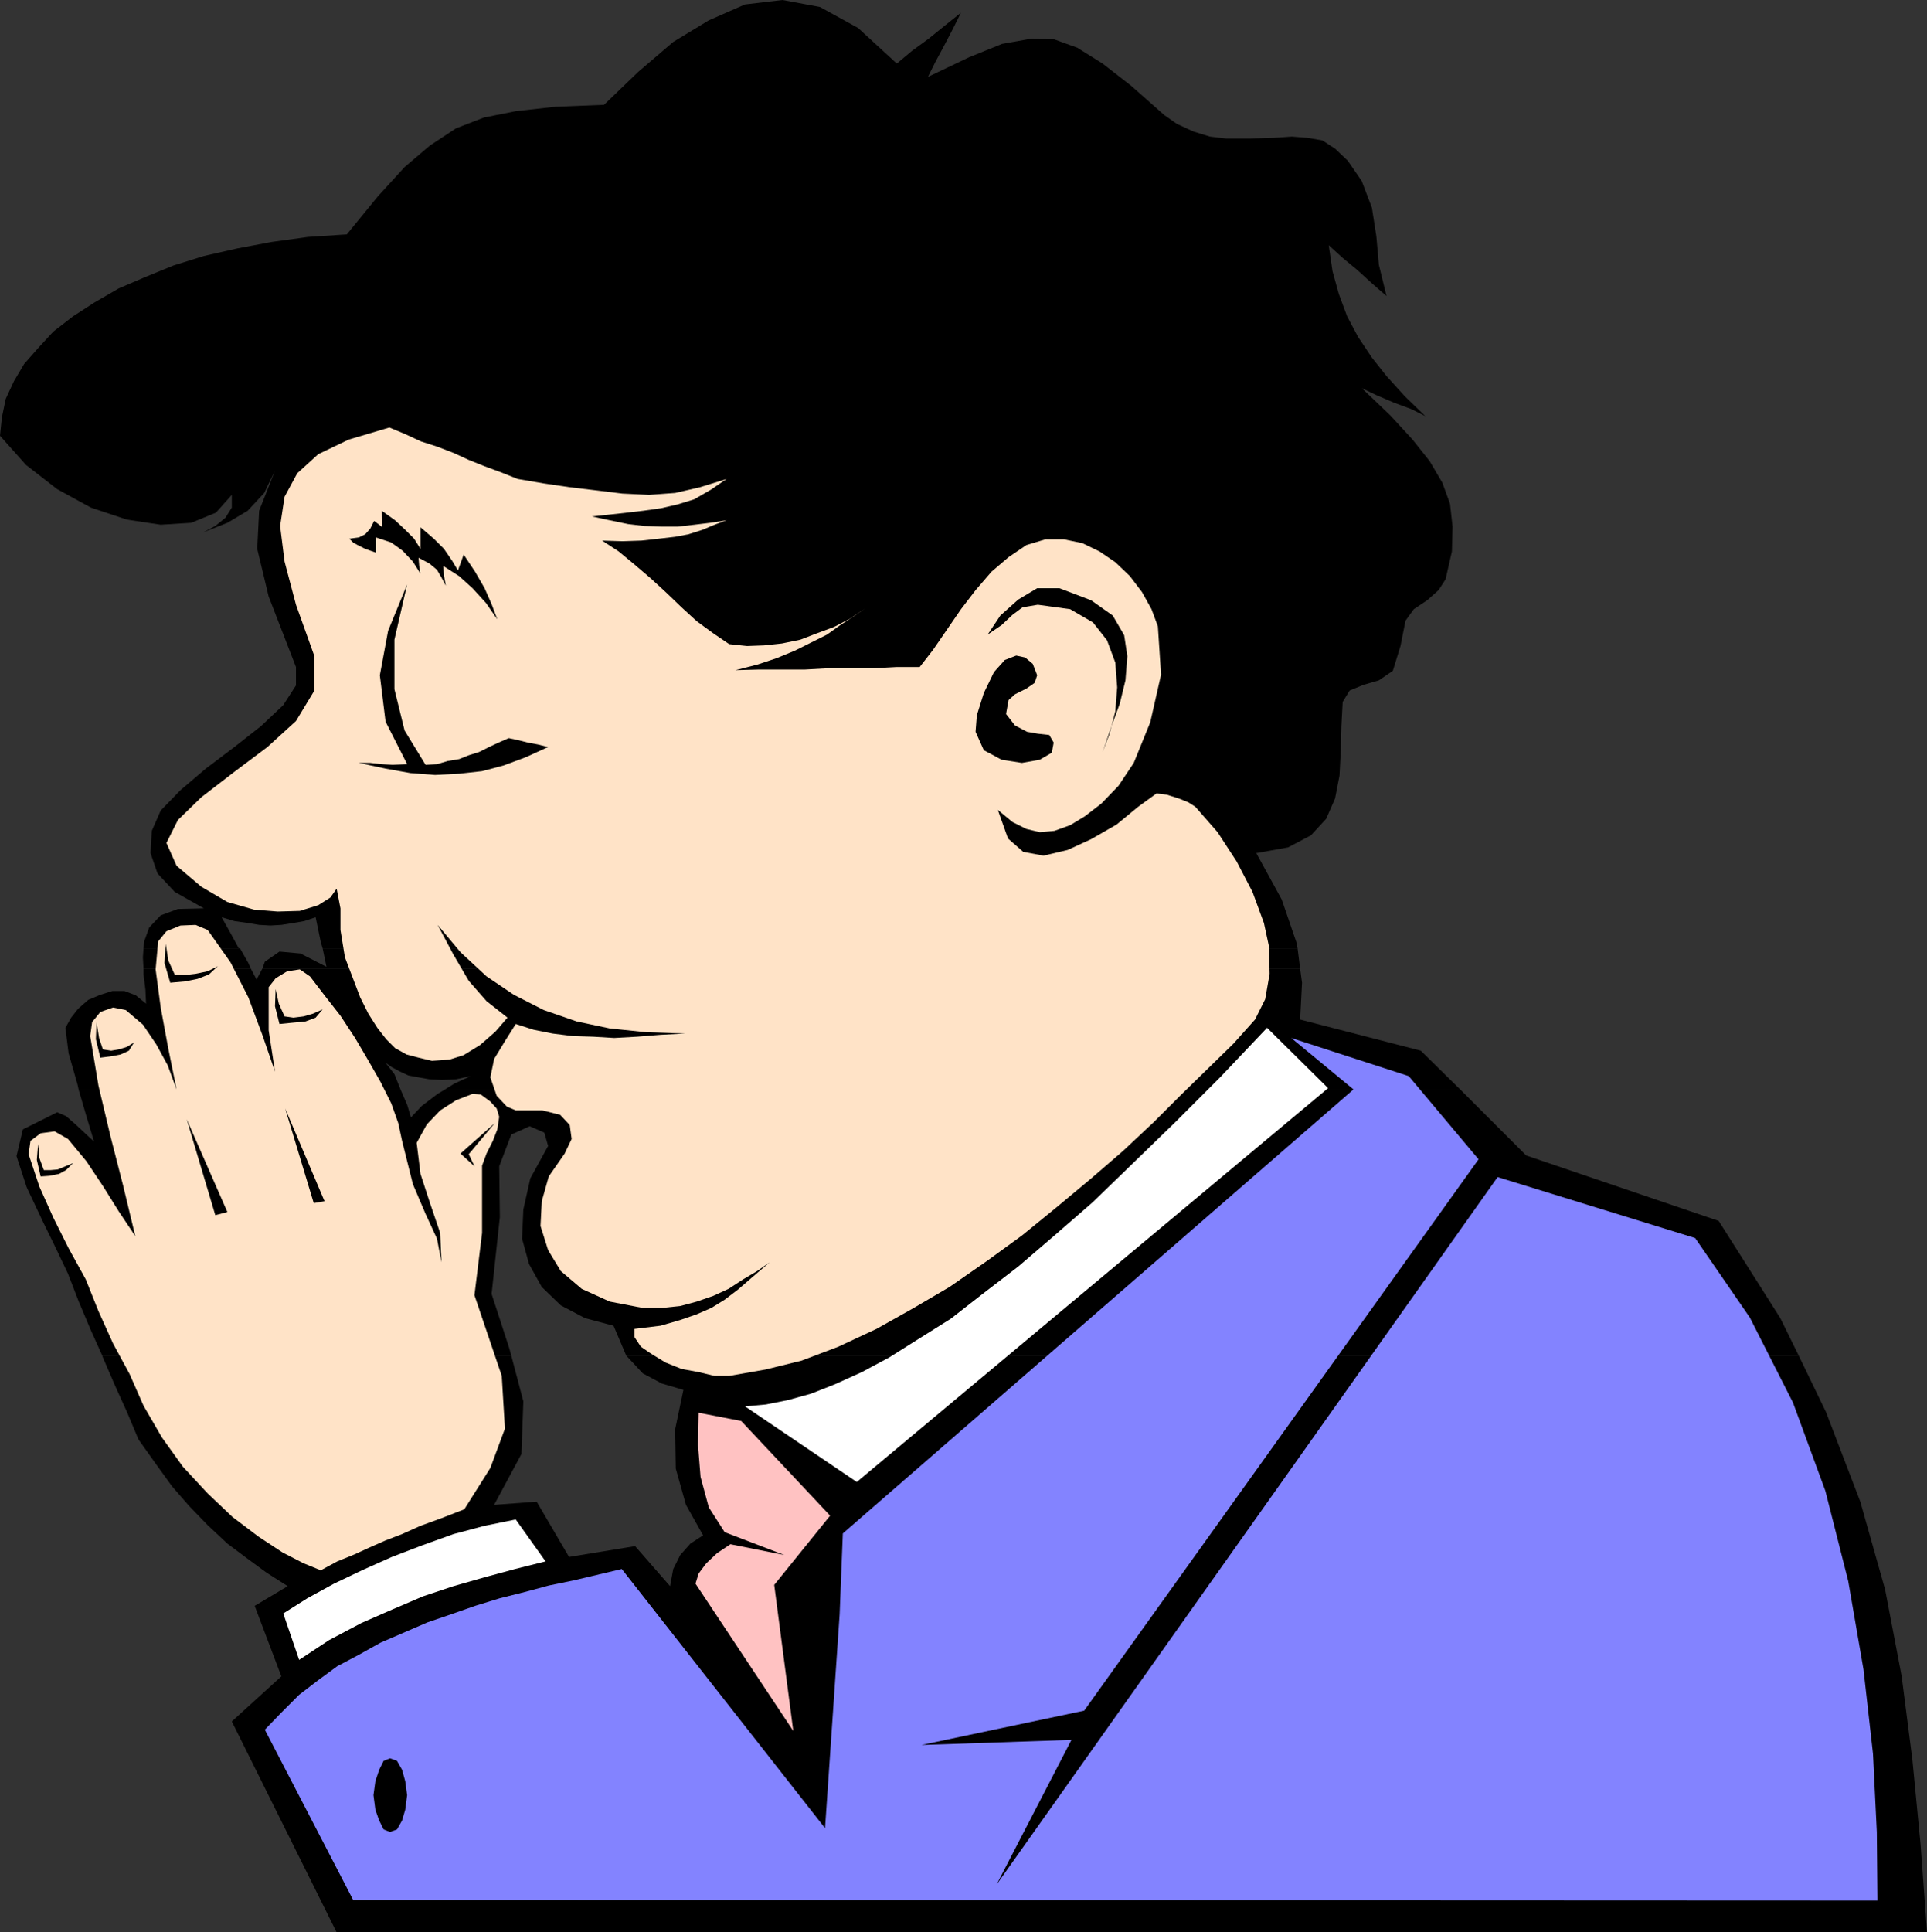
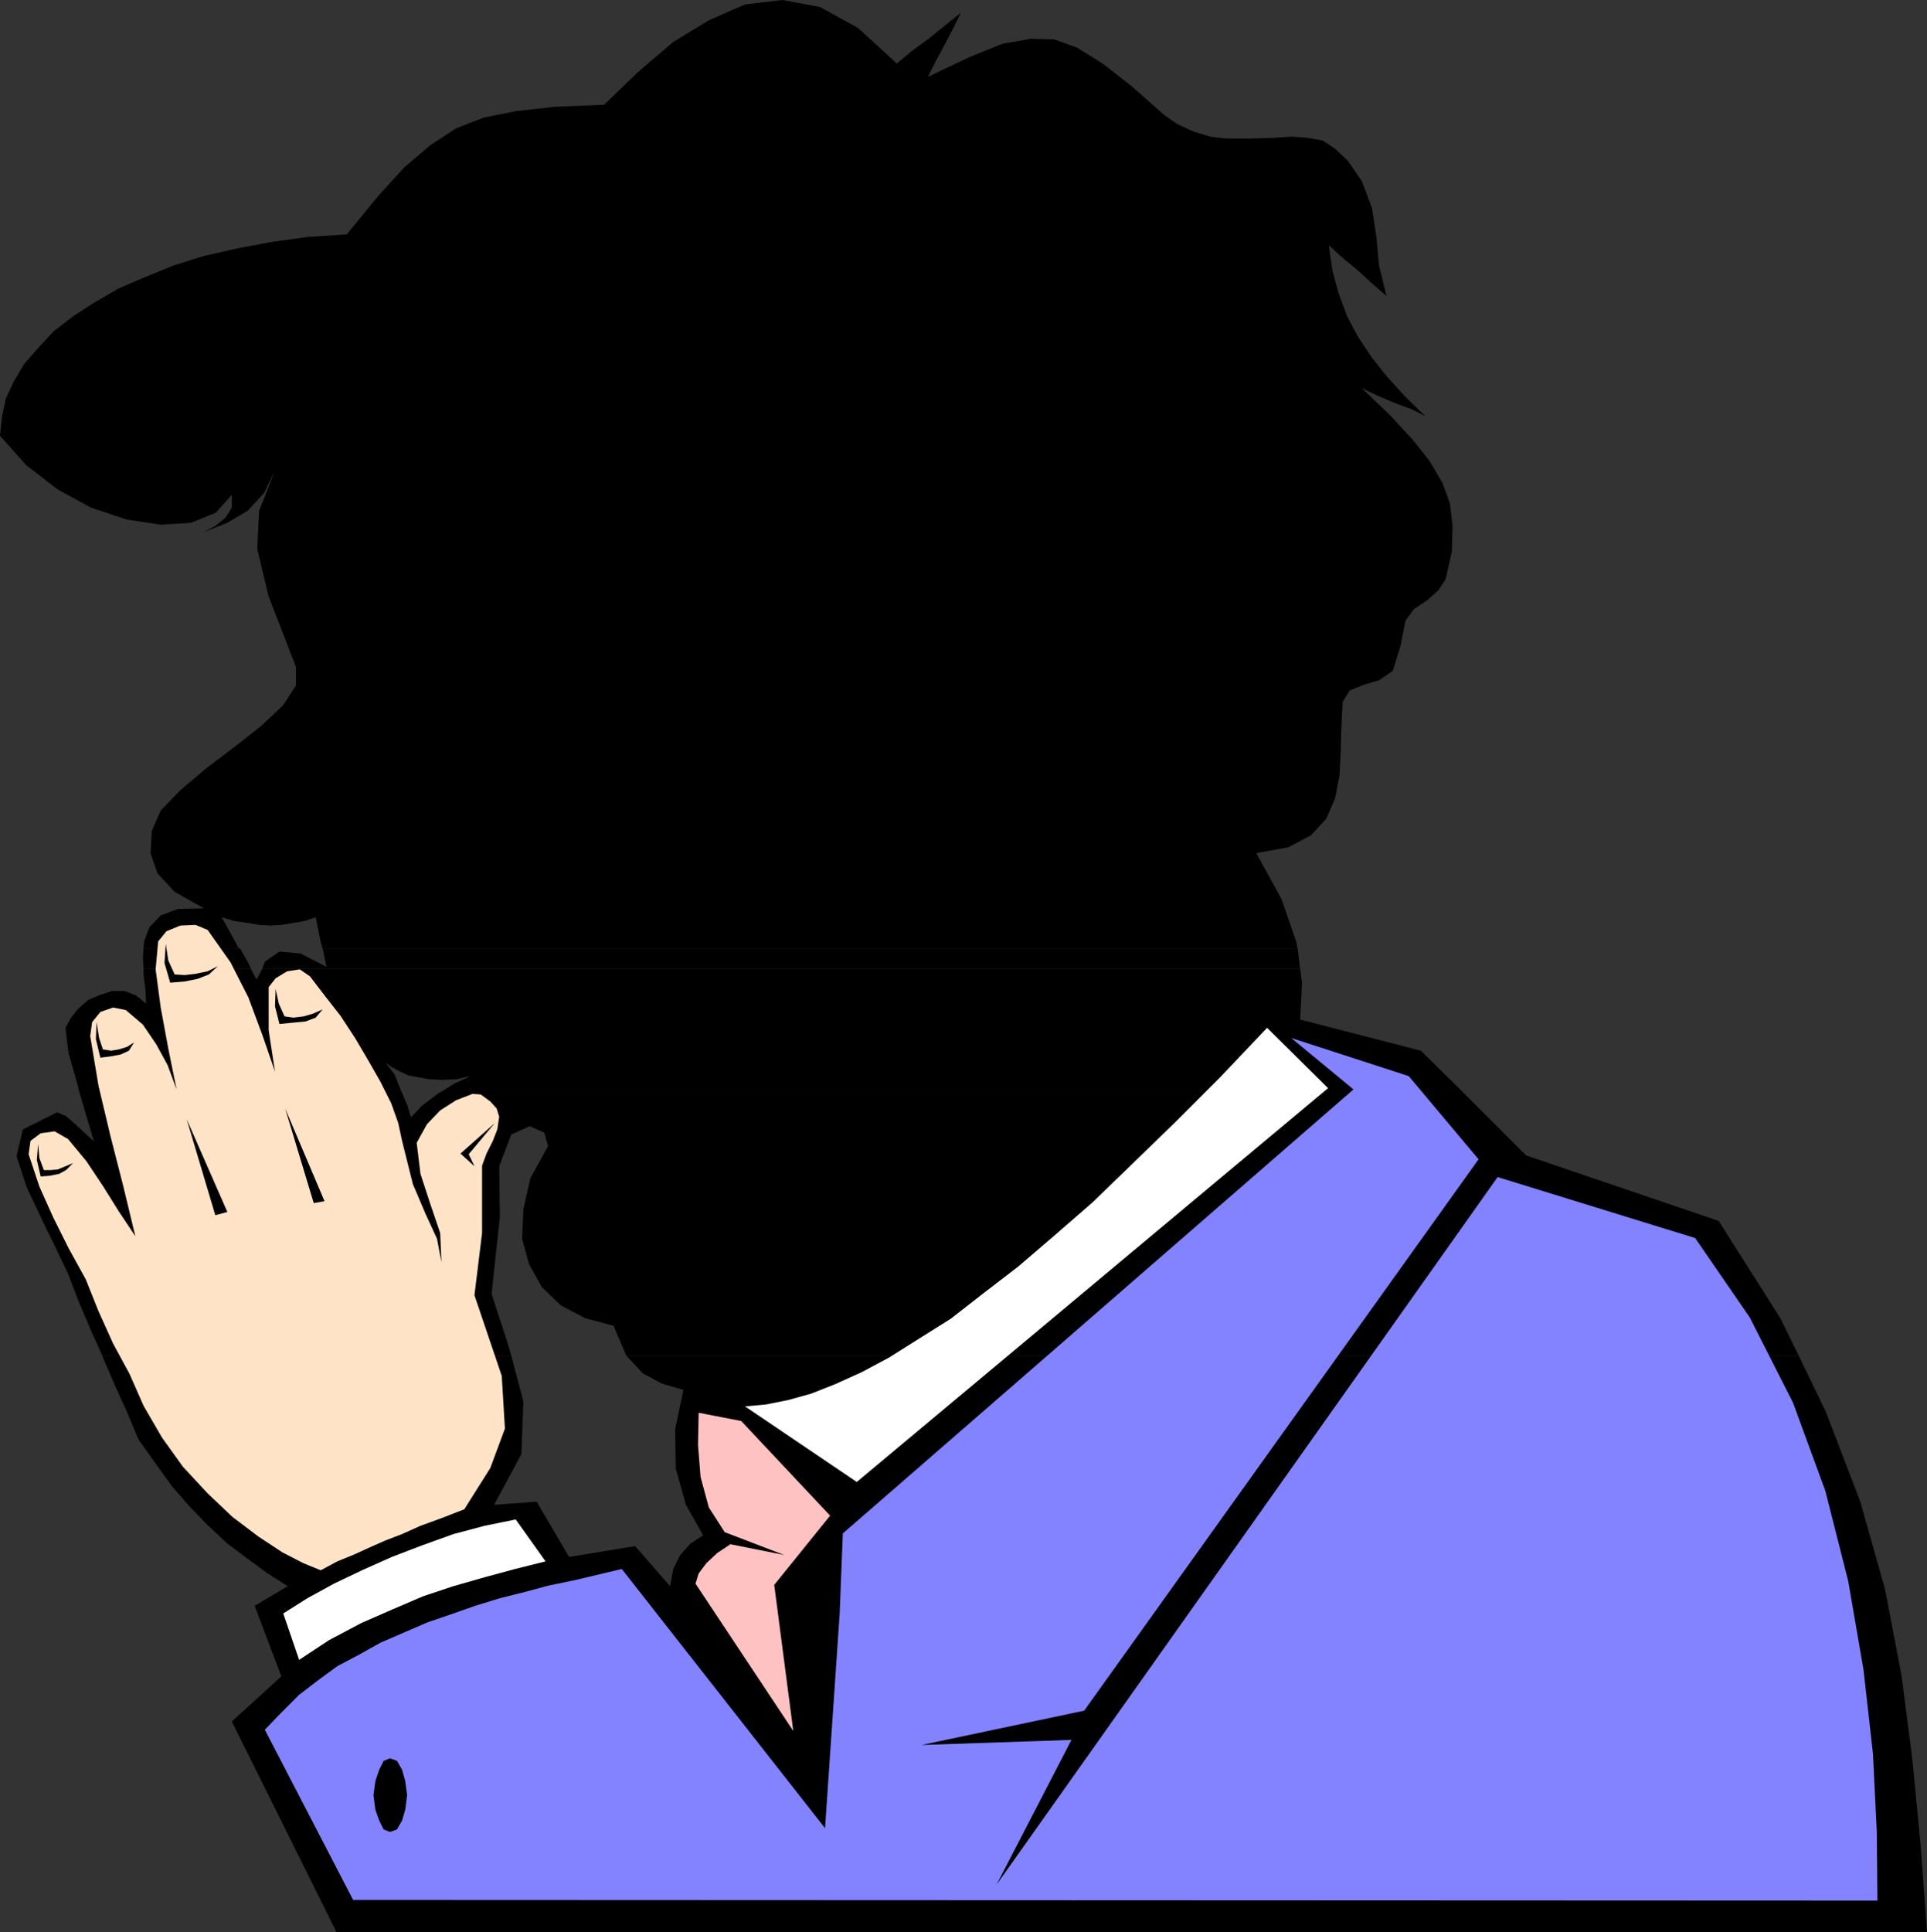
<svg xmlns="http://www.w3.org/2000/svg" xmlns:ns1="http://sodipodi.sourceforge.net/DTD/sodipodi-0.dtd" xmlns:ns2="http://www.inkscape.org/namespaces/inkscape" version="1.0" width="129.724mm" height="130.06mm" id="svg24" ns1:docname="Prayer 09.wmf">
  <rect width="100%" height="100%" fill="#333333" stroke="none" />
  <ns1:namedview id="namedview24" pagecolor="#ffffff" bordercolor="#000000" borderopacity="0.25" ns2:showpageshadow="2" ns2:pageopacity="0.0" ns2:pagecheckerboard="0" ns2:deskcolor="#d1d1d1" ns2:document-units="mm" />
  <defs id="defs1">
    <pattern id="WMFhbasepattern" patternUnits="userSpaceOnUse" width="6" height="6" x="0" y="0" />
  </defs>
  <path style="fill:#000000;fill-opacity:1;fill-rule:evenodd;stroke:none" d="m 36.522,241.258 0.162,-1.778 1.293,-3.555 2.909,-3.07 4.363,-1.616 6.626,-0.162 -7.434,-4.201 -4.363,-4.686 -1.778,-5.171 0.323,-5.656 2.262,-5.171 5.01,-5.171 6.464,-5.494 7.272,-5.494 6.787,-5.333 5.656,-5.333 3.232,-5.009 v -4.686 l -6.949,-17.937 -2.909,-12.119 0.485,-9.696 4.04,-10.18 -2.747,5.656 -4.202,4.525 -5.171,3.07 -6.141,2.424 3.07,-1.616 2.586,-2.101 1.616,-2.585 v -3.232 l -4.04,4.525 -6.302,2.585 -7.757,0.485 -8.565,-1.293 -9.211,-3.07 -8.565,-4.686 L 6.626,118.286 0,110.852 l 0.485,-4.686 0.97,-4.686 2.101,-4.525 2.586,-4.363 3.555,-4.04 3.878,-4.201 5.01,-3.878 5.494,-3.555 6.141,-3.555 6.787,-2.909 7.11,-2.909 7.757,-2.424 8.565,-1.939 8.565,-1.616 9.373,-1.293 9.858,-0.646 7.918,-9.696 6.787,-7.433 6.464,-5.494 6.626,-4.363 7.11,-2.747 8.08,-1.616 10.181,-1.131 12.282,-0.485 8.726,-8.403 8.888,-7.595 9.05,-5.494 9.211,-4.04 L 199.091,0 l 9.534,1.778 9.696,5.333 9.858,9.049 3.878,-3.232 4.202,-3.07 4.202,-3.393 4.04,-3.232 -2.101,4.201 -2.101,4.04 -2.262,4.201 -1.939,3.878 10.504,-5.009 8.403,-3.393 7.272,-1.293 5.979,0.162 5.818,2.101 6.464,4.04 7.272,5.656 8.403,7.433 3.232,2.262 4.202,1.939 4.202,1.293 4.04,0.485 h 6.464 l 5.656,-0.162 4.686,-0.323 4.04,0.323 3.717,0.646 3.232,2.101 3.232,3.07 3.555,5.171 2.586,6.787 1.131,7.272 0.646,7.272 1.939,7.918 -3.717,-3.232 -3.717,-3.393 -3.717,-3.07 -3.555,-3.232 0.97,6.625 1.616,5.817 2.101,5.656 2.747,5.171 3.555,5.333 3.717,4.686 4.686,5.171 5.171,5.009 -3.555,-1.778 -4.363,-1.616 -4.525,-1.939 -3.717,-1.778 7.272,6.948 5.656,6.141 4.363,5.494 3.232,5.494 1.939,5.333 0.646,5.817 -0.162,6.302 -1.616,7.11 -1.778,2.747 -2.909,2.585 -3.394,2.262 -2.101,2.909 -1.293,6.464 -1.939,6.302 -3.555,2.424 -3.878,1.131 -3.555,1.454 -1.778,2.909 -0.323,6.141 -0.162,6.302 -0.323,6.302 -1.131,5.817 -2.262,5.171 -3.878,4.201 -5.818,3.07 -8.08,1.454 6.464,11.796 3.717,10.827 0.323,1.616 H 82.093 l -0.485,-1.616 -1.293,-6.302 -2.909,0.97 -2.747,0.485 -3.07,0.485 -2.747,0.162 -2.909,-0.162 -2.909,-0.485 -3.394,-0.485 -3.232,-0.97 2.262,4.04 2.101,3.878 h 0.323 z" id="path1" />
  <path style="fill:#000000;fill-opacity:1;fill-rule:evenodd;stroke:none" d="m 36.522,246.429 -0.162,-2.909 0.162,-2.262 h 24.563 l 2.101,3.717 0.646,1.454 z" id="path2" />
  <path style="fill:#000000;fill-opacity:1;fill-rule:evenodd;stroke:none" d="m 66.741,246.429 0.646,-1.778 3.717,-2.585 5.333,0.485 6.626,3.393 -0.97,-4.686 H 330.148 l 0.646,5.171 z" id="path3" />
  <path style="fill:#000000;fill-opacity:1;fill-rule:evenodd;stroke:none" d="m 20.038,277.293 -0.323,-1.454 -2.262,-7.918 -0.808,-6.464 1.454,-2.585 1.778,-2.262 2.586,-2.262 3.07,-1.293 3.07,-0.97 h 3.07 l 2.909,1.131 2.586,2.101 -0.162,-3.555 -0.485,-3.878 v -1.454 h 27.31 l 1.454,2.747 1.454,-2.747 H 330.795 l 0.485,3.555 -0.485,9.372 30.704,7.918 10.181,10.019 H 112.958 l 2.586,-1.616 4.202,-1.939 -3.717,0.808 -3.555,0.162 -3.232,-0.162 -2.747,-0.485 -2.586,-0.485 -2.101,-0.97 -2.101,-1.131 -1.616,-1.131 2.262,2.909 1.616,4.04 z" id="path4" />
  <path style="fill:#000000;fill-opacity:1;fill-rule:evenodd;stroke:none" d="m 26.018,344.838 -2.909,-6.464 -3.07,-7.272 -2.747,-7.11 -3.232,-6.787 -3.232,-6.625 -4.04,-8.564 -2.586,-7.918 1.616,-6.787 8.726,-4.363 2.262,0.97 2.586,2.262 2.586,2.424 1.939,1.778 -1.939,-6.464 -1.939,-6.625 h 81.931 l 1.616,3.717 0.97,3.232 2.747,-2.909 4.04,-3.07 1.616,-0.97 h 258.721 l 16.645,16.644 48.965,16.644 15.675,24.724 4.686,9.534 H 159.337 l -3.232,-7.595 -7.272,-1.939 -6.141,-3.232 -4.848,-4.686 -3.232,-5.817 -1.778,-6.464 0.323,-7.433 1.778,-7.918 4.525,-8.241 -0.97,-3.393 -3.717,-1.616 -4.686,2.101 -3.07,8.08 0.162,12.927 -2.101,19.553 4.525,13.897 0.485,1.778 z" id="path5" />
  <path style="fill:#000000;fill-opacity:1;fill-rule:evenodd;stroke:none" d="m 26.018,344.838 0.162,0.485 3.07,7.11 3.07,6.787 2.909,6.948 4.363,6.141 4.202,5.817 4.363,5.009 4.686,4.848 5.01,4.686 5.171,3.878 4.848,3.555 5.333,3.393 -8.403,5.009 6.787,17.937 -12.605,11.473 26.664,53.649 H 490.294 l -1.616,-22.138 -2.101,-21.815 -2.747,-21.33 -4.202,-21.977 -6.302,-22.3 -8.726,-22.785 -6.949,-14.382 H 159.337 l 4.202,4.525 4.848,2.585 5.494,1.616 -2.101,10.019 0.162,10.019 2.586,9.211 4.363,7.756 -3.232,2.101 -2.586,2.909 -1.778,3.555 -0.808,4.363 -8.888,-10.18 -16.806,2.747 -8.242,-14.059 -10.827,0.808 6.949,-12.927 0.485,-13.412 -3.07,-11.635 z" id="path6" />
  <path style="fill:#ffe3c7;fill-opacity:1;fill-rule:evenodd;stroke:none" d="m 120.23,278.262 2.101,0.162 2.424,1.778 1.616,1.778 0.646,2.101 -0.485,3.232 -1.131,2.909 -1.616,3.232 -1.131,3.07 v 17.129 l -1.939,15.836 6.949,20.522 0.808,13.412 -3.717,10.019 -6.626,10.504 -5.818,2.262 -5.333,1.939 -4.686,2.101 -4.202,1.616 -4.04,1.778 -3.878,1.778 -4.363,1.778 -4.202,2.262 -4.363,-1.778 -5.333,-2.747 -6.141,-4.04 -6.626,-5.009 -6.302,-5.979 -6.302,-6.787 -5.333,-7.433 -4.686,-8.08 -3.555,-8.08 -4.202,-7.756 -3.717,-8.241 -3.232,-8.08 -4.363,-7.918 -3.878,-7.756 -3.555,-7.918 -2.747,-8.241 0.485,-3.393 2.586,-1.939 3.555,-0.485 3.394,1.939 4.686,5.656 4.202,6.302 4.04,6.464 4.202,6.302 -3.07,-12.766 -3.232,-12.604 -3.07,-12.927 -2.101,-12.604 0.485,-3.555 2.101,-2.585 3.232,-1.131 3.232,0.646 4.363,3.717 3.394,5.009 2.909,5.333 2.262,6.141 -2.101,-10.342 -1.939,-10.504 -1.293,-9.696 0.646,-7.11 2.101,-2.585 3.555,-1.454 3.878,-0.162 3.07,1.293 5.818,8.241 4.525,8.888 3.555,9.534 3.232,9.372 -1.616,-10.504 v -10.988 l 1.778,-2.262 2.909,-1.778 3.232,-0.485 2.586,1.778 3.717,4.848 4.04,5.171 3.717,5.656 3.232,5.494 3.232,5.656 2.747,5.494 1.778,5.009 0.97,4.525 2.747,10.988 3.232,7.595 2.909,6.302 1.131,5.979 -0.323,-7.433 -2.586,-7.595 -2.424,-7.433 -0.97,-7.918 2.586,-4.686 3.394,-3.555 4.04,-2.585 z" id="path7" />
  <path style="fill:#ffffff;fill-opacity:1;fill-rule:evenodd;stroke:none" d="m 322.392,261.457 -11.958,12.604 -11.474,11.473 -10.827,10.504 -10.181,9.857 -9.858,8.564 -9.05,7.756 -9.05,6.948 -8.08,6.302 -8.242,5.171 -7.434,4.686 -6.949,3.717 -6.787,3.07 -6.141,2.424 -5.818,1.616 -5.656,1.131 -5.333,0.485 28.442,19.23 119.907,-100.187 z" id="path8" />
  <path style="fill:#8383ff;fill-opacity:1;fill-rule:evenodd;stroke:none" d="m 344.369,277.131 -129.926,112.953 -0.808,20.522 -3.717,54.457 -51.712,-65.93 -6.141,1.454 -6.141,1.454 -6.302,1.293 -5.979,1.616 -6.464,1.616 -6.302,1.939 -5.979,2.101 -6.141,2.101 -5.979,2.585 -5.979,2.585 -5.494,3.07 -5.494,2.909 -4.848,3.555 -4.848,3.717 -4.525,4.525 -4.202,4.363 22.462,43.307 387.84,0.162 -0.162,-17.452 -0.97,-19.876 -2.424,-21.492 -3.878,-22.461 -5.818,-22.946 -8.242,-22.461 -10.989,-21.653 -13.898,-20.199 -50.258,-15.513 -127.502,180.014 19.069,-36.843 -38.138,1.293 41.37,-8.726 100.353,-140.262 -17.776,-21.169 -29.896,-9.696 z" id="path9" />
  <path style="fill:#ffc2c2;fill-opacity:1;fill-rule:evenodd;stroke:none" d="m 188.587,361.482 22.624,24.077 -14.221,17.614 4.848,37.166 -24.886,-37.489 0.808,-2.585 1.939,-2.585 2.747,-2.585 3.394,-2.262 13.736,2.747 -15.19,-5.817 -4.04,-6.302 -2.101,-7.756 -0.646,-8.08 0.162,-8.241 z" id="path10" />
  <path style="fill:#ffffff;fill-opacity:1;fill-rule:evenodd;stroke:none" d="m 131.219,386.529 7.595,10.665 -7.757,1.939 -7.757,2.101 -7.918,2.262 -7.757,2.585 -7.918,3.393 -7.757,3.393 -8.242,4.363 -7.595,5.009 -4.04,-11.796 6.141,-3.878 6.787,-3.717 7.11,-3.393 7.595,-3.393 7.595,-2.909 8.08,-2.909 7.918,-2.101 z" id="path11" />
  <path style="fill:#000000;fill-opacity:1;fill-rule:evenodd;stroke:none" d="m 99.222,447.288 -1.616,0.646 -1.131,2.262 -0.97,2.909 -0.485,3.555 0.485,3.717 0.97,2.747 1.131,2.262 1.616,0.646 1.778,-0.646 1.293,-2.262 0.808,-2.747 0.485,-3.717 -0.485,-3.555 -0.808,-2.909 -1.293,-2.262 z" id="path12" />
  <path style="fill:#000000;fill-opacity:1;fill-rule:evenodd;stroke:none" d="m 70.134,251.6 0.808,3.717 1.454,3.232 2.262,0.323 2.586,-0.323 2.262,-0.646 2.586,-1.131 -1.778,2.101 -2.586,0.97 -3.394,0.323 -3.232,0.323 -1.131,-4.525 z" id="path13" />
  <path style="fill:#000000;fill-opacity:1;fill-rule:evenodd;stroke:none" d="m 42.178,240.126 0.646,4.201 1.616,3.555 2.586,0.162 2.747,-0.323 3.07,-0.646 2.586,-1.293 -2.262,2.101 -2.909,1.131 -3.232,0.646 -3.717,0.323 -1.454,-5.009 z" id="path14" />
  <path style="fill:#000000;fill-opacity:1;fill-rule:evenodd;stroke:none" d="m 24.563,260.002 0.646,4.04 0.97,2.909 2.101,0.323 1.939,-0.323 2.101,-0.646 1.778,-1.131 -1.293,2.101 -2.101,0.97 -2.586,0.485 -2.586,0.323 -1.131,-4.686 z" id="path15" />
-   <path style="fill:#000000;fill-opacity:1;fill-rule:evenodd;stroke:none" d="m 9.696,291.028 0.323,3.555 1.131,3.07 h 1.778 l 1.778,-0.162 1.939,-0.808 1.939,-0.808 -1.778,1.778 -1.778,0.97 -2.424,0.485 -2.262,0.162 -0.97,-4.201 z" id="path16" />
+   <path style="fill:#000000;fill-opacity:1;fill-rule:evenodd;stroke:none" d="m 9.696,291.028 0.323,3.555 1.131,3.07 h 1.778 l 1.778,-0.162 1.939,-0.808 1.939,-0.808 -1.778,1.778 -1.778,0.97 -2.424,0.485 -2.262,0.162 -0.97,-4.201 " id="path16" />
  <path style="fill:#000000;fill-opacity:1;fill-rule:evenodd;stroke:none" d="m 125.886,285.696 -8.726,7.756 3.555,3.232 -1.454,-3.07 z" id="path17" />
  <path style="fill:#000000;fill-opacity:1;fill-rule:evenodd;stroke:none" d="m 72.558,281.979 10.019,23.593 -2.747,0.485 z" id="path18" />
  <path style="fill:#000000;fill-opacity:1;fill-rule:evenodd;stroke:none" d="m 47.51,284.726 10.342,23.593 -3.07,0.808 z" id="path19" />
-   <path style="fill:#ffe3c7;fill-opacity:1;fill-rule:evenodd;stroke:none" d="m 294.273,201.829 2.586,0.323 3.07,0.97 2.424,0.97 1.778,1.131 5.656,6.464 4.848,7.433 4.04,7.756 2.909,7.918 1.293,5.979 0.162,6.948 -1.131,6.464 -2.586,5.171 -5.494,6.141 -13.251,12.927 -7.11,7.11 -7.757,7.272 -8.242,7.11 -8.726,7.272 -8.726,7.11 -8.888,6.464 -9.534,6.625 -9.373,5.494 -9.211,5.171 -9.696,4.525 -9.373,3.555 -9.211,2.262 -9.211,1.616 h -3.717 l -4.04,-0.97 -4.363,-0.808 -4.04,-1.616 -3.717,-2.262 -2.586,-1.778 -1.616,-2.424 v -2.101 l 6.626,-0.808 5.01,-1.454 4.202,-1.454 3.717,-1.616 3.394,-2.101 3.394,-2.585 3.555,-3.07 4.525,-3.878 -3.232,2.262 -3.555,2.101 -3.717,2.424 -3.878,1.778 -4.202,1.454 -4.202,1.131 -4.686,0.485 h -4.848 l -8.403,-1.616 -7.11,-3.232 -5.333,-4.525 -3.232,-5.333 -1.939,-6.141 0.323,-6.302 1.778,-6.302 4.04,-5.817 1.778,-3.717 -0.485,-3.555 -2.424,-2.585 -4.525,-1.131 h -6.787 l -2.262,-0.97 -2.586,-2.747 -1.616,-4.686 0.97,-4.686 2.747,-4.525 2.747,-4.363 4.525,1.454 4.848,0.97 5.171,0.646 5.171,0.162 5.333,0.323 5.818,-0.323 5.979,-0.485 6.302,-0.323 -9.858,-0.323 -9.373,-0.97 -8.403,-1.778 -8.403,-2.909 -7.595,-3.878 -6.949,-4.686 -6.626,-6.141 -5.818,-6.948 4.04,7.595 3.878,6.625 4.525,5.171 5.333,4.201 -3.07,3.555 -3.878,3.393 -4.202,2.585 -3.555,1.131 -4.525,0.323 -3.394,-0.808 -3.07,-0.808 -2.909,-1.616 -2.262,-2.262 -2.262,-2.909 -2.262,-3.555 -2.101,-4.201 -3.878,-10.18 -1.131,-6.948 v -5.494 l -0.97,-5.009 -1.616,2.262 -3.07,1.939 -4.686,1.454 -5.656,0.162 -5.979,-0.485 -6.787,-1.939 -6.626,-3.878 -6.302,-5.333 -2.586,-5.817 2.909,-5.817 5.979,-5.817 8.403,-6.464 8.403,-6.302 7.272,-6.625 4.686,-7.756 v -8.726 l -4.686,-13.089 -2.909,-10.988 -1.131,-9.049 1.131,-7.433 3.232,-5.979 5.333,-4.848 7.757,-3.717 10.342,-3.07 3.878,1.616 4.202,1.939 4.04,1.293 4.202,1.616 3.878,1.778 4.04,1.616 4.363,1.616 4.04,1.616 6.626,1.131 6.626,0.97 6.787,0.808 6.626,0.808 6.787,0.323 6.626,-0.485 6.302,-1.454 6.787,-2.101 -4.04,2.747 -4.202,2.424 -4.202,1.293 -4.202,0.97 -4.525,0.646 -4.202,0.485 -4.363,0.485 -4.525,0.485 4.525,0.97 4.686,0.97 4.202,0.485 4.202,0.162 h 4.202 l 4.202,-0.485 4.04,-0.485 4.202,-0.646 -3.07,1.131 -3.07,1.293 -3.555,1.131 -3.394,0.646 -4.202,0.485 -4.363,0.485 -4.848,0.162 -5.171,-0.162 4.202,2.747 3.717,3.07 4.363,3.717 3.878,3.555 4.04,3.878 3.878,3.555 4.202,3.07 4.04,2.747 4.525,0.485 4.363,-0.162 4.525,-0.485 4.686,-0.97 4.202,-1.616 4.363,-1.616 4.04,-2.101 3.878,-2.585 -3.07,2.101 -3.232,2.101 -3.394,2.424 -3.878,1.939 -4.202,2.101 -4.686,1.939 -4.848,1.616 -5.656,1.454 5.818,-0.162 h 11.797 l 5.818,-0.323 h 11.635 l 5.979,-0.323 h 5.818 l 3.394,-4.363 3.555,-5.171 3.555,-5.171 3.717,-4.848 4.04,-4.686 4.363,-3.717 4.525,-3.07 4.848,-1.454 h 4.686 l 4.686,0.97 4.363,2.101 4.04,2.747 3.717,3.555 3.07,4.04 2.424,4.363 1.616,4.363 0.808,12.281 -2.747,12.119 -4.202,10.342 -3.878,5.817 -4.363,4.525 -4.202,3.232 -3.717,2.262 -4.04,1.454 -3.717,0.323 -3.394,-0.808 -3.555,-1.778 -3.717,-3.07 2.586,7.272 3.878,3.393 5.171,0.97 6.141,-1.454 5.979,-2.747 6.464,-3.717 5.494,-4.525 z" id="path20" />
  <path style="fill:#000000;fill-opacity:1;fill-rule:evenodd;stroke:none" d="m 251.288,161.431 3.232,-4.848 4.525,-4.04 4.848,-2.909 h 5.656 l 8.08,3.07 5.494,3.878 2.909,5.009 0.808,5.333 -0.485,6.141 -1.454,5.979 -2.262,6.141 -2.101,6.141 1.778,-4.686 1.454,-5.656 0.485,-6.141 -0.485,-6.302 -2.101,-5.656 -3.555,-4.525 -5.818,-3.393 -8.242,-1.131 -3.878,0.646 -2.586,1.939 -2.747,2.585 z" id="path21" />
  <path style="fill:#000000;fill-opacity:1;fill-rule:evenodd;stroke:none" d="m 248.217,186.155 0.323,-4.201 1.778,-5.656 2.586,-5.333 2.747,-3.07 2.909,-1.131 2.262,0.485 1.939,1.616 1.131,2.909 -0.646,1.939 -2.101,1.454 -2.909,1.454 -1.616,1.454 -0.646,3.555 2.262,2.909 3.07,1.616 2.747,0.485 2.909,0.323 1.131,1.939 -0.485,2.585 -3.07,1.778 -4.525,0.808 -5.171,-0.808 -4.525,-2.424 z" id="path22" />
  <path style="fill:#000000;fill-opacity:1;fill-rule:evenodd;stroke:none" d="m 103.585,148.665 -3.232,14.059 v 12.604 l 2.586,10.504 5.333,8.726 2.909,-0.162 2.747,-0.808 2.909,-0.485 2.424,-0.97 2.586,-0.808 2.586,-1.293 2.424,-1.131 2.586,-1.131 2.262,0.485 2.586,0.646 2.586,0.485 2.586,0.646 -5.656,2.585 -5.656,2.101 -5.494,1.454 -5.818,0.646 -6.141,0.323 -6.302,-0.485 -6.302,-1.131 -6.787,-1.454 h 2.909 l 2.909,0.323 2.747,0.162 3.717,-0.162 -5.494,-10.827 -1.454,-11.796 2.101,-11.311 z" id="path23" />
  <path style="fill:#000000;fill-opacity:1;fill-rule:evenodd;stroke:none" d="m 126.533,157.553 -1.454,-3.878 -1.778,-4.04 -2.424,-4.201 -2.909,-4.363 -0.808,2.262 -0.646,1.778 -1.454,-2.424 -2.101,-3.07 -2.586,-2.585 -3.394,-2.909 v 5.494 l -1.616,-2.585 -2.262,-2.262 -2.586,-2.424 -3.394,-2.424 0.162,2.424 v 1.778 l -0.808,-0.646 -1.293,-0.97 -0.97,1.939 -1.293,1.454 -1.616,0.808 -2.424,0.323 0.97,0.97 1.131,0.646 1.939,0.97 2.747,0.97 v -3.878 l 3.878,1.293 2.909,2.101 2.586,2.747 1.939,3.07 -0.323,-1.939 -0.162,-2.101 2.747,1.454 1.939,1.616 1.131,1.939 1.131,2.101 -0.485,-2.585 -0.162,-2.424 4.04,2.585 3.394,3.07 3.394,3.717 z" id="path24" />
</svg>